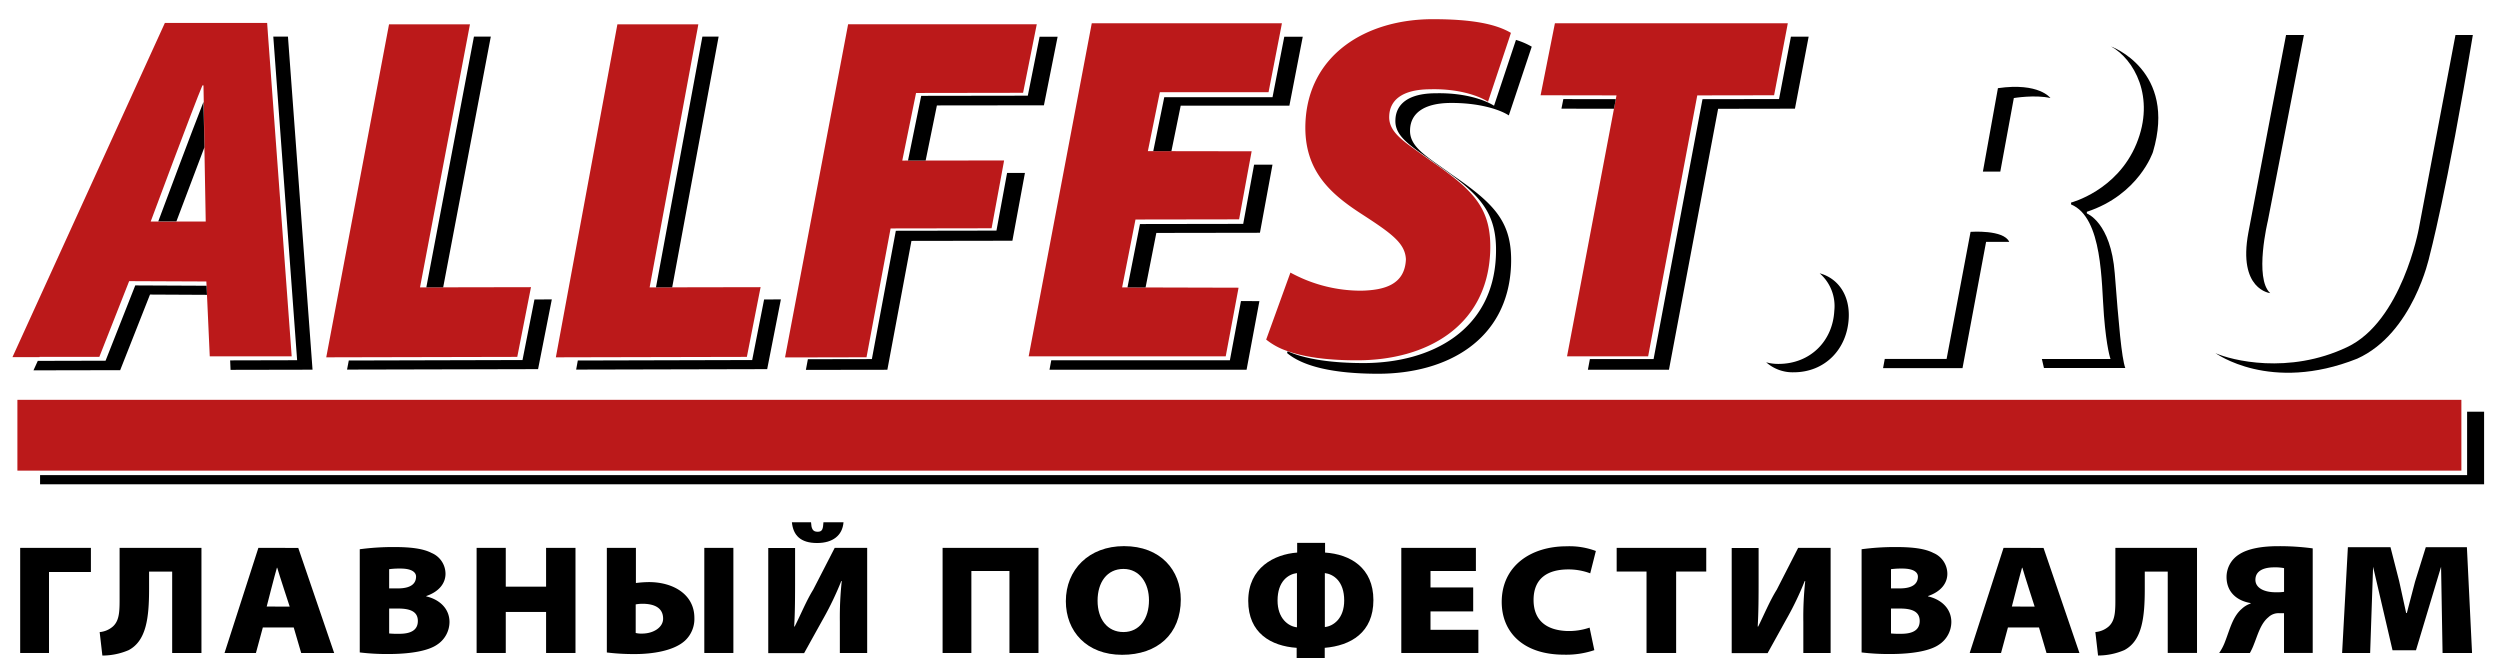
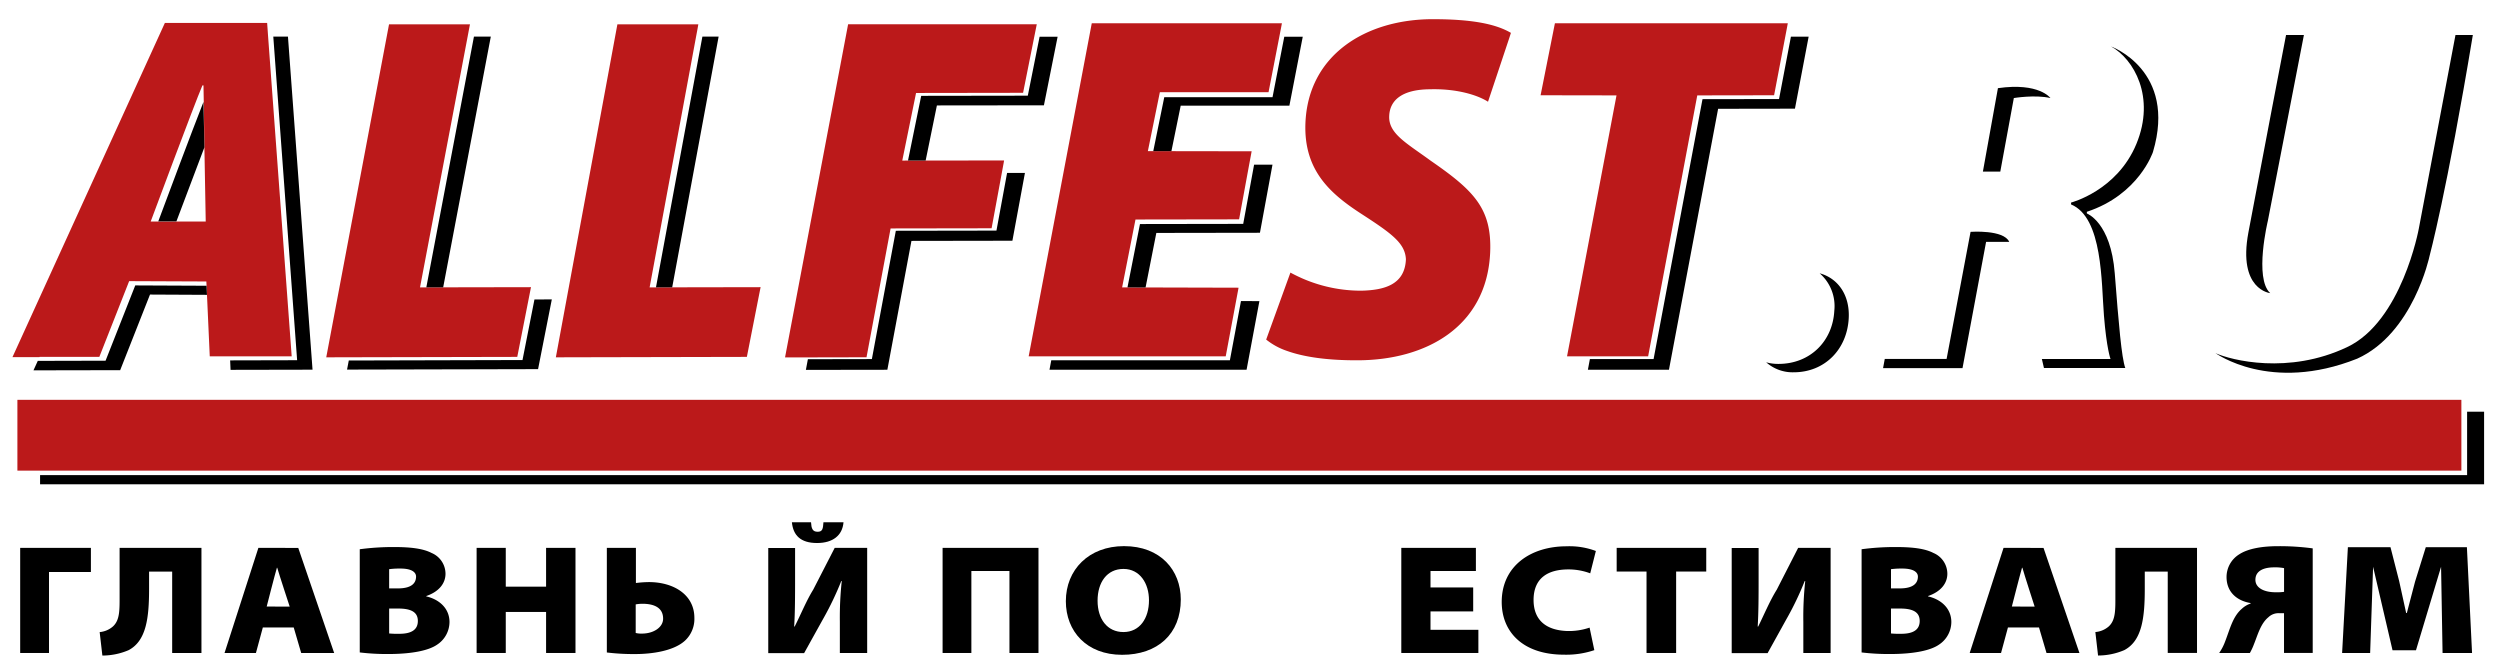
<svg xmlns="http://www.w3.org/2000/svg" id="Слой_1" data-name="Слой 1" viewBox="0 0 602.01 161.61">
  <defs>
    <style>.cls-1{fill:#bb191a;}</style>
  </defs>
  <path class="cls-1" d="M9.54,85.94l14.38,0L31.1,67.7l18.59.08.05,1,.1,2.18.67,14.84h4.87l14.86,0-5.68-77-.14-2-.09-1.27H39.7L3,86h6.5ZM49.22,35.47l.32,17.87-7,0H36.29S46.78,25.13,48.74,20.57H49l.07,4Z" />
  <polygon class="cls-1" points="84.13 86.03 124.56 85.94 127.28 72.11 127.7 69.98 127.86 69.15 106.72 69.19 102.66 69.2 101.14 69.21 112.61 8.81 112.96 6.94 113.17 5.86 93.68 5.86 78.56 86.05 80.15 86.04 84.13 86.03" />
  <polygon class="cls-1" points="139.28 86.03 179.85 85.94 182.57 72.11 182.99 69.98 183.16 69.15 161.87 69.19 157.96 69.2 156.43 69.21 167.62 8.81 167.97 6.94 168.16 5.86 148.67 5.86 133.85 86.05 135.45 86.04 139.28 86.03" />
  <polygon class="cls-1" points="194.63 86.06 208.66 86.03 214.46 55.01 238.78 54.97 241.24 41.65 241.68 39.26 241.79 38.64 222.9 38.66 218.65 38.66 217.27 38.67 220.59 22.39 246.36 22.35 249.06 8.84 249.51 6.59 249.66 5.84 204.23 5.84 189.04 86.07 190.48 86.07 194.63 86.06" />
  <polygon class="cls-1" points="249.07 85.8 253.34 85.8 295.16 85.8 297.65 72.5 298.06 70.3 298.25 69.28 275.86 69.22 271.5 69.21 270.21 69.21 273.43 52.86 298.38 52.82 300.8 39.66 301.19 37.58 301.4 36.43 282.08 36.4 277.71 36.4 276.41 36.39 279.3 22.2 305.47 22.2 308.07 8.84 308.45 6.88 308.69 5.61 262.9 5.61 247.71 85.8 249.07 85.8" />
  <path class="cls-1" d="M309.85,84.48l.23.08c4.09,1.44,9.69,2.22,16.76,2.2,16.53,0,31.22-8.06,32-26,.43-10.51-3.87-14.84-14.31-22.05-5.79-4.24-10.23-6.53-10-10.81.15-3.77,3.1-6.36,9.79-6.4,6.75-.19,11.69,1.51,14,3l5.13-15.38.32-1,.07-.2c-3.48-2.05-9-3.3-18.82-3.3-16.07,0-30.06,8.56-30.67,25.11-.41,11.41,6.1,17,13.6,21.85,7.25,4.7,10.39,7,10.6,10.84-.24,6.11-5.15,7.45-10.73,7.58a35.38,35.38,0,0,1-13.88-2.81c-.56-.24-1.08-.48-1.58-.72s-1.12-.55-1.62-.83L304.9,81.77A16.36,16.36,0,0,0,309.85,84.48Z" />
  <polygon class="cls-1" points="376.64 22.95 389.26 22.97 389.09 23.88 388.65 26.19 377.35 85.8 378.86 85.8 382.98 85.8 396.88 85.8 408.71 22.97 427.21 22.94 429.9 8.83 430.33 6.58 430.51 5.6 374.43 5.6 370.98 22.94 372.57 22.94 376.64 22.95" />
  <polygon class="cls-1" points="4.19 96.28 4.19 96.92 4.19 113.33 9.65 113.33 592.71 113.33 592.71 99.14 592.71 96.92 592.71 96.28 4.19 96.28" />
  <polygon points="55.52 89.06 75.26 89.02 69.34 8.81 65.81 8.81 71.55 86.74 55.42 86.78 55.52 89.06" />
  <polygon points="36.12 70.93 49.84 71 49.74 68.81 32.57 68.73 25.42 86.86 9.1 86.9 8.06 89.18 28.94 89.14 36.12 70.93" />
  <path d="M49.22,35.47,49,24.54c-2.88,7.31-9.24,24.34-10.89,28.77h4.37C44,49.22,46.79,41.88,49.22,35.47Z" />
  <polygon points="132.88 72.1 128.7 72.11 125.82 86.7 83.99 86.81 83.57 89 129.57 88.89 132.88 72.1" />
  <polygon points="118.19 8.81 114.13 8.81 102.66 69.2 106.72 69.19 118.19 8.81" />
-   <polygon points="188.04 72.1 184 72.11 181.13 86.7 139.14 86.81 138.74 89 184.74 88.89 188.04 72.1" />
  <polygon points="173.05 8.81 169.14 8.81 157.96 69.2 161.87 69.19 173.05 8.81" />
  <polygon points="219.48 58.01 243.79 57.97 246.81 41.64 242.51 41.65 239.95 55.53 215.72 55.57 209.95 86.47 194.54 86.5 194.06 89.07 213.68 89.04 219.48 58.01" />
  <polygon points="225.61 25.39 251.38 25.36 254.68 8.84 250.34 8.84 247.5 23.04 221.83 23.08 218.65 38.66 222.9 38.66 225.61 25.39" />
  <polygon points="284.32 25.44 310.49 25.44 313.71 8.84 309.26 8.84 306.43 23.41 280.36 23.41 277.71 36.4 282.08 36.4 284.32 25.44" />
  <polygon points="278.45 56.09 303.4 56.05 306.42 39.66 301.99 39.66 299.37 53.91 274.51 53.95 271.5 69.21 275.86 69.22 278.45 56.09" />
  <polygon points="253.15 86.76 252.72 89.04 300.18 89.04 303.27 72.51 298.83 72.5 296.16 86.76 253.15 86.76" />
-   <path d="M328.42,87.43c-8.05,0-14.19-1-18.35-2.84l-.15.41c3.8,3.22,11.17,5,21.94,5,16.53,0,31.22-8.07,32-26,.43-10.51-3.88-14.84-14.31-22-5.79-4.24-10.24-6.53-10-10.81.14-3.76,3.1-6.36,9.78-6.4s11.7,1.51,14,3l5.52-16.55a17.56,17.56,0,0,0-3.8-1.63l-5.28,15.85c-2.32-1.46-7.24-3.15-14-3-6.66,0-9.61,2.62-9.75,6.37-.24,4.27,4.18,6.54,9.95,10.77,10.4,7.18,14.69,11.5,14.25,22C359.52,79.4,344.89,87.39,328.42,87.43Z" />
  <polygon points="382.37 89.04 401.89 89.04 413.73 26.2 432.23 26.17 435.53 8.83 431.26 8.83 428.4 23.85 409.97 23.88 398.19 86.47 382.85 86.47 382.37 89.04" />
-   <polygon points="389.09 23.88 376.46 23.86 376 26.17 388.65 26.19 389.09 23.88" />
  <path d="M428.3,87.63a10.65,10.65,0,0,1-3-.39,9.6,9.6,0,0,0,6.63,2.41c7.45,0,12.85-5.49,13.25-13,.3-5.6-2.59-9.65-7-10.84a10.47,10.47,0,0,1,3.53,9C441.33,82.2,435.85,87.62,428.3,87.63Z" />
  <path d="M506.64,76c.63,7.92,1.58,10.45,1.58,10.45H491.69l.5,2.16h19.58c-.88-2.47-1.58-10.52-2.53-22.81s-6.72-14.4-6.72-14.4V51c12.55-4.13,15.92-14.4,15.92-14.4,5.85-19.67-10.1-25.41-10.1-25.41,5.49,3,10.77,12.19,6.11,23.47s-15.73,14.12-15.73,14.12v.45C506.39,52.41,506,68.12,506.64,76Z" />
  <path d="M484.94,23.61s5.13-.86,8.81,0c0,0-2.7-3.8-12.64-2.38l-3.62,20.09h4.19Z" />
  <path d="M478.26,58.24h5.57c-1.33-3-9.31-2.41-9.31-2.41l-5.77,30.6H453.86l-.41,2.22h19.13Z" />
  <path d="M546.68,70.59c-3.92-3.55-.57-17.42-.57-17.42l8.68-44.74h-4.3S544,42.21,541.42,56,546.68,70.59,546.68,70.59Z" />
  <path d="M567.62,86.37c13.5-6.09,17.4-24.62,17.4-24.62s4.18-15.49,10.45-53.32h-4.18L582.45,55.1s-4.09,22.33-17.3,28.51c-14.06,6.65-27.84,3.14-31.65,1.43C533.5,85,546.62,94.73,567.62,86.37Z" />
  <polygon points="594.09 99.14 594.09 114.41 9.65 114.41 9.65 116.62 598.18 116.62 598.18 99.14 594.09 99.14" />
  <polygon points="4.86 157.24 11.8 157.24 11.8 137.74 21.89 137.74 21.89 131.93 4.86 131.93 4.86 157.24" />
  <path d="M28.8,143c0,3.82.11,6.27-1.6,7.85A5.6,5.6,0,0,1,24,152.21l.65,5.65a16.11,16.11,0,0,0,6.32-1.3c4.27-2.25,4.93-7.79,4.93-14.77v-4.14h5.56v19.59h7.05V131.93H28.8Z" />
  <path d="M509.39,143c0,3.82.12,6.27-1.6,7.85a5.6,5.6,0,0,1-3.22,1.35l.65,5.65a16.11,16.11,0,0,0,6.32-1.3c4.27-2.25,4.93-7.79,4.93-14.77v-4.14H522v19.59h7.05V131.93H509.39Z" />
  <path d="M62.22,131.93l-8.15,25.31h7.56l1.66-6.14h7.44l1.8,6.15h7.94l-8.65-25.31Zm2,14.13s2-7.84,2.46-9.34h.08c.42,1.5,3,9.35,3,9.35Z" />
  <path d="M482.46,131.93l-8.15,25.31h7.55l1.66-6.14H491l1.81,6.15h7.93l-8.65-25.31Zm2,14.13s2-7.84,2.45-9.34H487c.41,1.5,2.95,9.35,2.95,9.35Z" />
  <path d="M102.64,143.61v-.08c3.18-1.09,4.64-3.15,4.64-5.37a5.45,5.45,0,0,0-3.35-5c-2.09-1.09-5.16-1.43-9.05-1.43a60.53,60.53,0,0,0-8.25.53v24.85a54.31,54.31,0,0,0,6.91.38c5.6,0,9.72-.83,11.77-2.29a6.55,6.55,0,0,0,2.93-5.41C108.24,146.57,105.86,144.36,102.64,143.61Zm-8.93-6.55a19.36,19.36,0,0,1,2.72-.15c2.89,0,3.76,1,3.76,1.93,0,1.52-1,2.85-4.38,2.85h-2.1Zm2.47,15.56a21.16,21.16,0,0,1-2.47-.08v-6h2.18c3.18,0,4.73.9,4.73,3S99.07,152.62,96.18,152.62Z" />
  <path d="M464.28,143.61v-.08c3.18-1.09,4.65-3.15,4.65-5.37a5.45,5.45,0,0,0-3.35-5c-2.09-1.09-5.16-1.43-9.06-1.43a60.48,60.48,0,0,0-8.24.53v24.85a54.31,54.31,0,0,0,6.91.38c5.6,0,9.72-.83,11.77-2.29a6.55,6.55,0,0,0,2.93-5.41C469.89,146.57,467.51,144.36,464.28,143.61Zm-8.92-6.55a19.36,19.36,0,0,1,2.72-.15c2.89,0,3.76,1,3.76,1.93,0,1.52-1,2.85-4.38,2.85h-2.1Zm2.47,15.56a21.07,21.07,0,0,1-2.47-.08v-6h2.18c3.18,0,4.73.9,4.73,3S460.72,152.62,457.83,152.62Z" />
  <polygon points="131.5 141.27 121.79 141.27 121.79 131.93 114.77 131.93 114.77 157.24 121.79 157.24 121.79 147.36 131.5 147.36 131.5 157.24 138.58 157.24 138.58 131.93 131.5 131.93 131.5 141.27" />
  <path d="M156.27,140.17a26.51,26.51,0,0,0-3.14.22v-8.46h-7v25.19a53.27,53.27,0,0,0,6.82.38c4.1,0,9.29-.75,12-3.23a7.14,7.14,0,0,0,2.26-5.44C167.23,143.12,162.09,140.17,156.27,140.17Zm-1.68,12.4a5.3,5.3,0,0,1-1.51-.15v-6.88a9.57,9.57,0,0,1,1.6-.15c2.43,0,5,.69,5,3.59C159.68,151.05,157.4,152.57,154.59,152.57Z" />
-   <rect x="169.6" y="131.93" width="7" height="25.31" />
  <path d="M195.82,142c-1.67,2.7-2.95,5.91-4.46,8.87h-.12c.21-3.38.22-7.35.22-11.4v-7.51H185v25.31h8.64l4.44-8a74.72,74.72,0,0,0,4.5-9.35h.12a81.54,81.54,0,0,0-.46,9.85v7.48h6.58V131.93H201Z" />
  <path d="M196.76,130.76c3.77,0,6.11-1.82,6.36-5h-4.83c-.12,1.47-.15,2.29-1.4,2.29s-1.51-.82-1.59-2.29h-4.61C191,128.9,192.76,130.76,196.76,130.76Z" />
  <path d="M427.85,142c-1.68,2.7-3,5.91-4.47,8.87h-.12c.21-3.38.22-7.35.22-11.4v-7.51H417v25.31h8.65l4.43-8a73.35,73.35,0,0,0,4.5-9.35h.13a79.54,79.54,0,0,0-.46,9.85v7.48h6.57V131.93H433Z" />
  <polygon points="226.98 157.24 233.91 157.24 233.91 137.5 243.08 137.5 243.08 157.24 250.07 157.24 250.07 131.93 226.98 131.93 226.98 157.24" />
  <path d="M270.66,131.51c-8.45,0-14,5.67-14,13.26,0,7.24,5,12.91,13.54,12.91s14.14-5,14.14-13.33C284.33,137.33,279.5,131.51,270.66,131.51Zm-.13,20.69c-3.88,0-6.23-3.11-6.23-7.55s2.28-7.65,6.23-7.65,6.15,3.47,6.15,7.55C276.68,148.92,274.44,152.2,270.53,152.2Z" />
-   <path d="M319.08,133.06v-2.34h-6.72v2.34c-5.48.41-11.78,3.6-11.78,11.63,0,7.78,5.51,10.89,11.66,11.31v2.45H319V156c6.28-.53,11.72-3.68,11.72-11.49S325.15,133.47,319.08,133.06Zm-6.77,18c-2.09-.23-4.67-2.13-4.67-6.45,0-4.68,2.61-6.35,4.67-6.61Zm6.72,0V138c2.06.26,4.66,1.93,4.66,6.61C323.69,148.89,321.12,150.79,319,151Z" />
  <polygon points="344.47 147.23 354.75 147.23 354.75 141.46 344.47 141.46 344.47 137.5 355.4 137.5 355.4 131.93 337.44 131.93 337.44 157.24 356 157.24 356 151.66 344.47 151.66 344.47 147.23" />
  <path d="M377.5,137.12a14.91,14.91,0,0,1,5.43.94l1.36-5.38a18.06,18.06,0,0,0-7.05-1.13c-8.66,0-15.62,4.77-15.62,13.41,0,7.21,5.1,12.69,15,12.69a21.14,21.14,0,0,0,7.3-1.09l-1.14-5.43a15.37,15.37,0,0,1-5.43.82c-5-.19-8-2.57-8.06-7.35C369.24,139,373,137.16,377.5,137.12Z" />
  <polygon points="389.3 137.63 396.49 137.63 396.49 157.24 403.62 157.24 403.62 137.63 410.87 137.63 410.87 131.93 389.3 131.93 389.3 137.63" />
  <path d="M539.16,133.52a6.42,6.42,0,0,0-3,5.42c0,3.71,2.59,5.75,5.8,6.28v.11a5.79,5.79,0,0,0-2.11,1.26c-2.19,1.86-2.87,4.89-4,7.8a12.54,12.54,0,0,1-1.46,2.85h7.39a14.47,14.47,0,0,0,1-2.16c.85-2.09,1.58-4.91,3.43-6.42a3.51,3.51,0,0,1,2.65-1H550v9.57h6.91V132.05a60.17,60.17,0,0,0-8.28-.53C544.87,131.52,541.39,132.05,539.16,133.52Zm10.85,9a12.89,12.89,0,0,1-2.06.1c-2.66,0-4.84-1-4.84-3,0-2.17,2-3,4.54-3a11,11,0,0,1,2.36.19Z" />
  <polygon points="584.14 131.77 581.55 140.09 579.58 147.61 579.41 147.61 577.73 139.94 575.64 131.77 565.38 131.77 563.99 157.24 570.74 157.24 571.45 136.48 576.13 156.58 581.78 156.58 587.82 136.48 588.18 157.24 595.28 157.24 594.04 131.77 584.14 131.77" />
</svg>